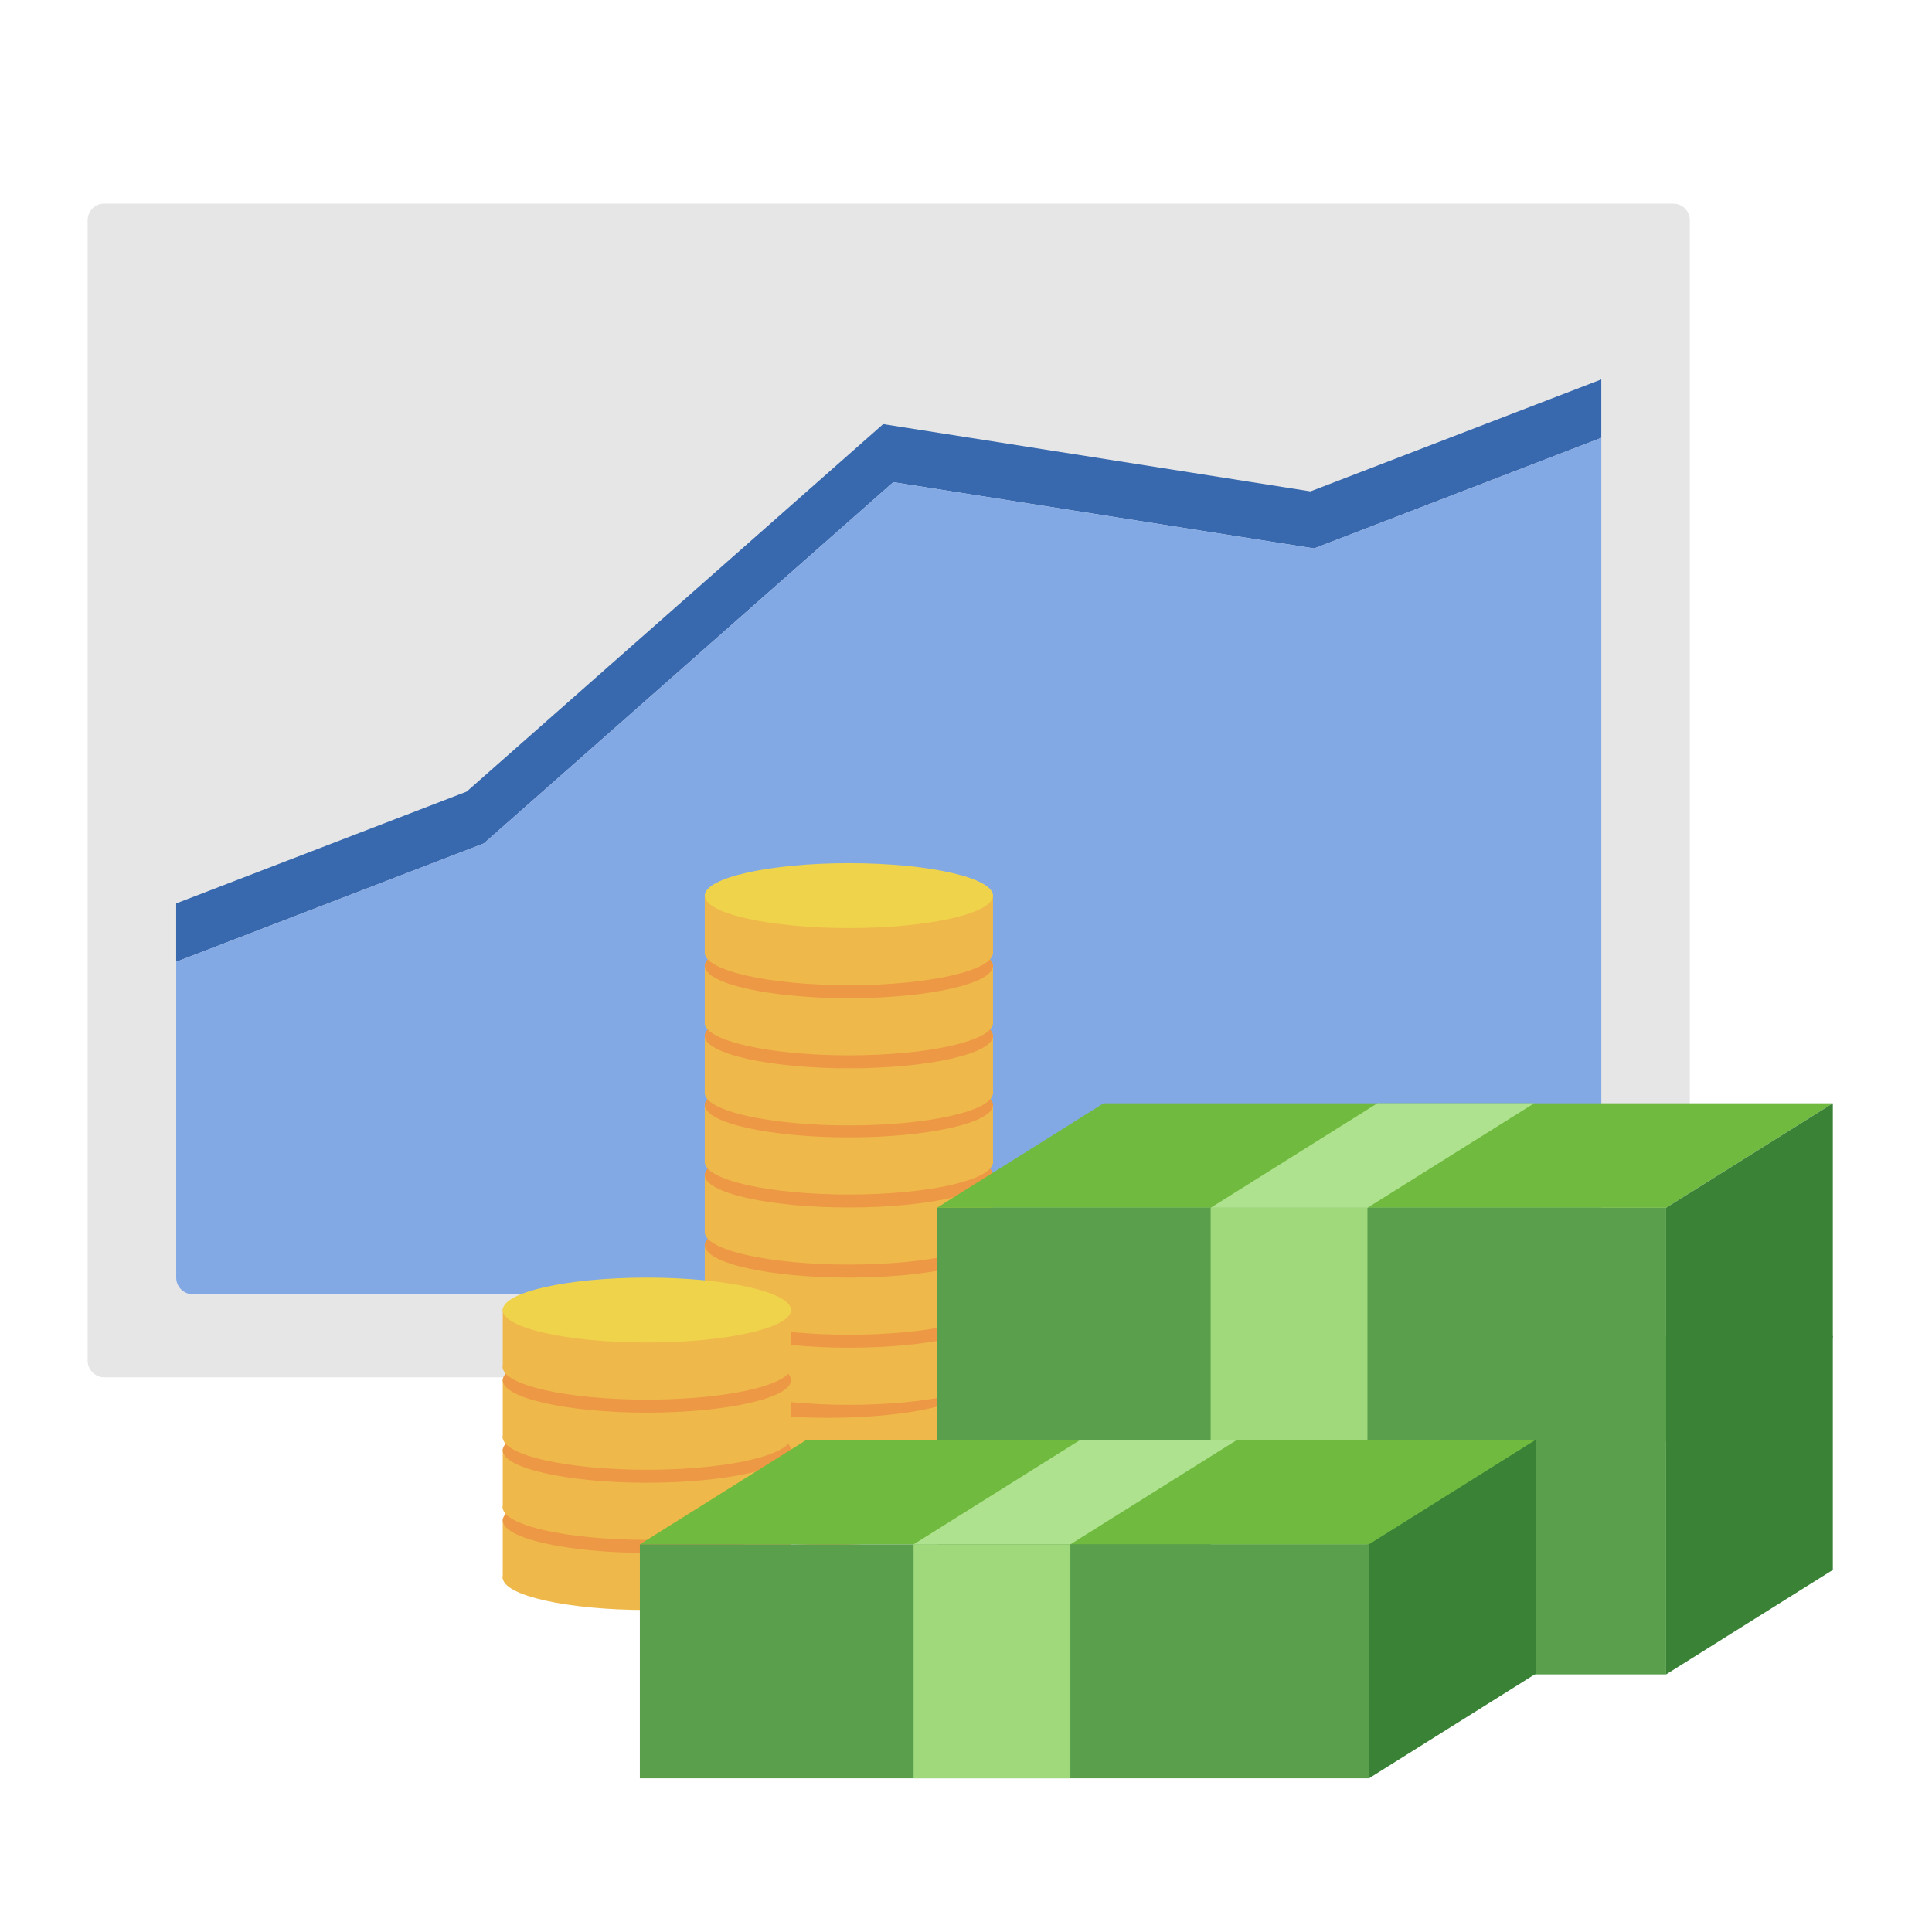
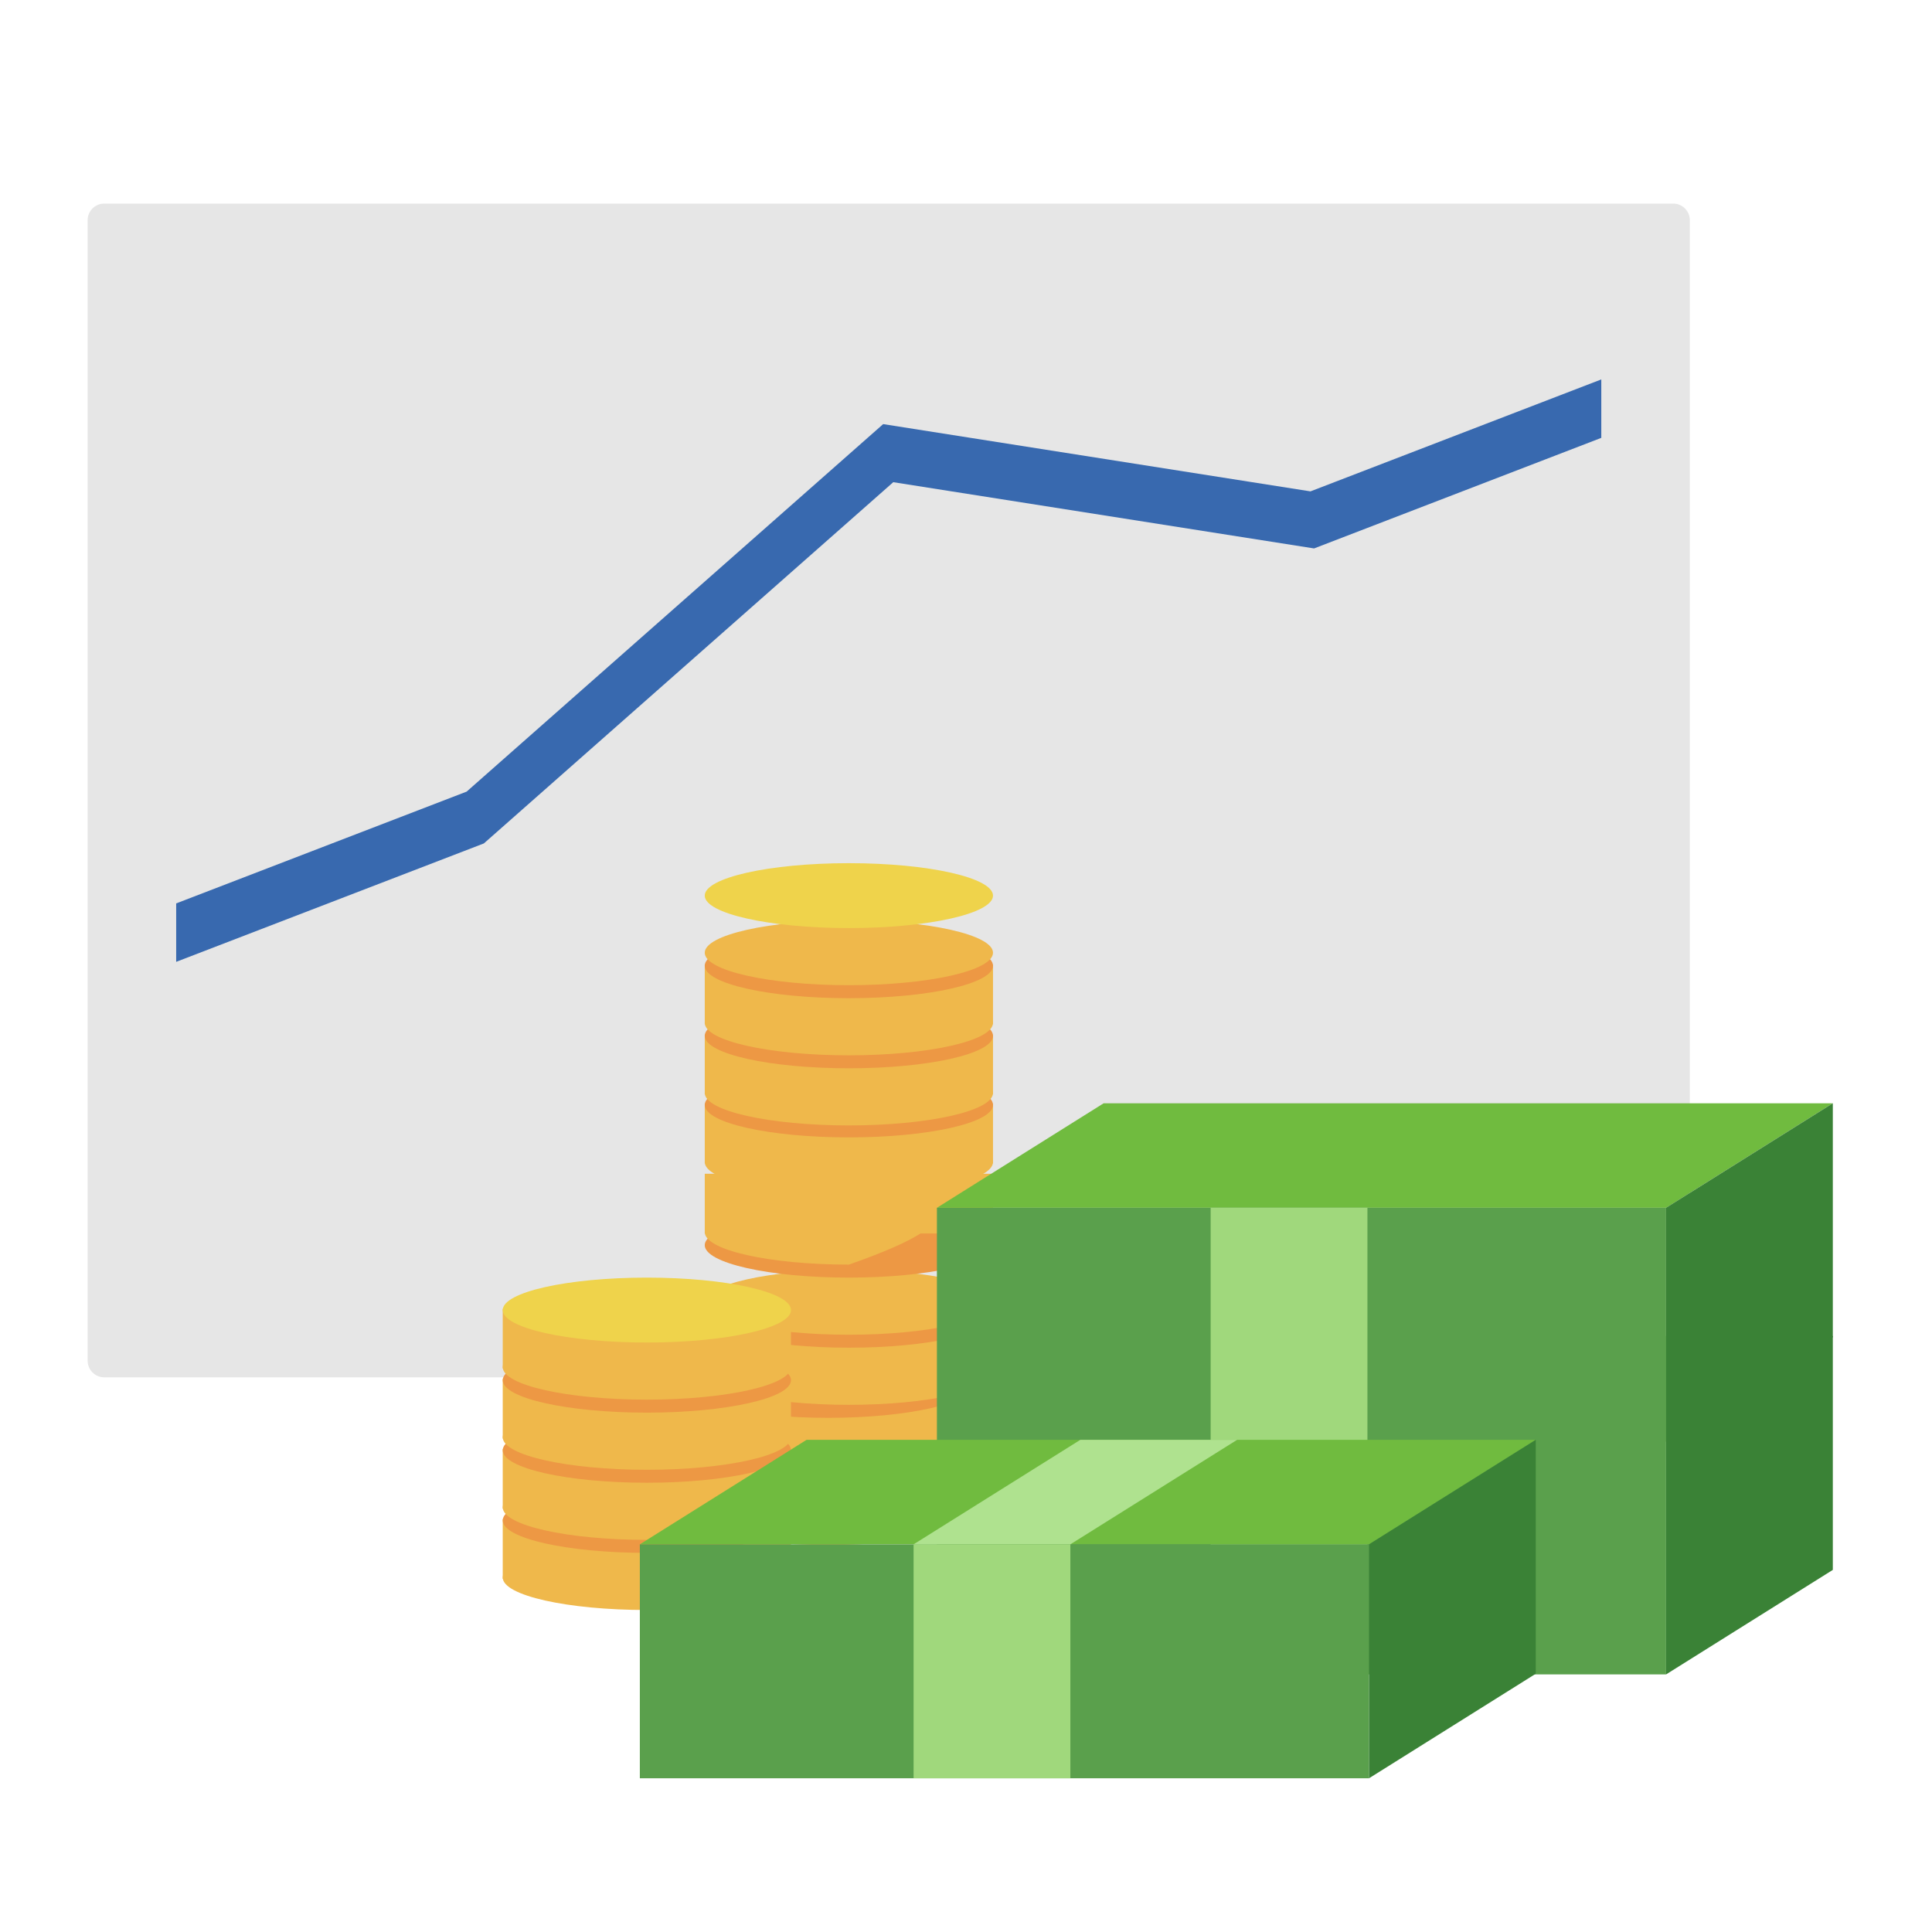
<svg xmlns="http://www.w3.org/2000/svg" width="400" height="400" viewBox="0 0 400 400" fill="none">
  <path d="M346.421 42.15H21.587C19.686 42.15 18.146 43.691 18.146 45.591V281.72C18.146 283.621 19.686 285.161 21.587 285.161H346.421C348.322 285.161 349.862 283.621 349.862 281.72V45.591C349.862 43.691 348.322 42.15 346.421 42.15Z" fill="#E6E6E6" />
  <path d="M100.176 174.624L184.942 99.832L272.064 113.548L331.531 90.654V78.555L271.32 101.733L182.851 87.806L96.61 163.897L36.477 187.041V199.14L100.176 174.624Z" fill="#3869AF" />
-   <path d="M272.064 113.548L184.946 99.832L100.18 174.623L36.481 199.139V264.516C36.481 266.417 38.021 267.957 39.922 267.957H328.094C329.995 267.957 331.535 266.417 331.535 264.516V90.653L272.069 113.548H272.064Z" fill="#83A9E5" />
  <path d="M171.449 319.888C187.93 319.888 201.29 316.88 201.29 313.169C201.29 309.459 187.93 306.451 171.449 306.451C154.969 306.451 141.608 309.459 141.608 313.169C141.608 316.88 154.969 319.888 171.449 319.888Z" fill="#EFB84B" />
  <path d="M201.29 301.075H141.613V313.441H201.29V301.075Z" fill="#EFB84B" />
  <path d="M171.449 308.061C187.93 308.061 201.29 305.053 201.29 301.342C201.29 297.632 187.93 294.624 171.449 294.624C154.969 294.624 141.608 297.632 141.608 301.342C141.608 305.053 154.969 308.061 171.449 308.061Z" fill="#ED9844" />
  <path d="M171.449 305.377C187.93 305.377 201.29 302.369 201.29 298.659C201.29 294.948 187.93 291.94 171.449 291.94C154.969 291.94 141.608 294.948 141.608 298.659C141.608 302.369 154.969 305.377 171.449 305.377Z" fill="#EFB84B" />
  <path d="M201.29 286.56H141.613V298.925H201.29V286.56Z" fill="#EFB84B" />
  <path d="M171.449 293.549C187.93 293.549 201.29 290.541 201.29 286.831C201.29 283.12 187.93 280.112 171.449 280.112C154.969 280.112 141.608 283.12 141.608 286.831C141.608 290.541 154.969 293.549 171.449 293.549Z" fill="#ED9844" />
  <path d="M175.751 290.856C192.231 290.856 205.591 287.848 205.591 284.137C205.591 280.427 192.231 277.419 175.751 277.419C159.27 277.419 145.91 280.427 145.91 284.137C145.91 287.848 159.27 290.856 175.751 290.856Z" fill="#EFB84B" />
  <path d="M205.591 272.043H145.914V284.409H205.591V272.043Z" fill="#EFB84B" />
  <path d="M175.751 279.028C192.231 279.028 205.591 276.02 205.591 272.31C205.591 268.6 192.231 265.592 175.751 265.592C159.27 265.592 145.91 268.6 145.91 272.31C145.91 276.02 159.27 279.028 175.751 279.028Z" fill="#ED9844" />
  <path d="M175.751 276.345C192.231 276.345 205.591 273.337 205.591 269.626C205.591 265.916 192.231 262.908 175.751 262.908C159.27 262.908 145.91 265.916 145.91 269.626C145.91 273.337 159.27 276.345 175.751 276.345Z" fill="#EFB84B" />
-   <path d="M205.591 257.527H145.914V269.893H205.591V257.527Z" fill="#EFB84B" />
  <path d="M175.751 264.517C192.231 264.517 205.591 261.509 205.591 257.798C205.591 254.088 192.231 251.08 175.751 251.08C159.27 251.08 145.91 254.088 145.91 257.798C145.91 261.509 159.27 264.517 175.751 264.517Z" fill="#ED9844" />
-   <path d="M175.751 261.823C192.231 261.823 205.591 258.815 205.591 255.105C205.591 251.395 192.231 248.387 175.751 248.387C159.27 248.387 145.91 251.395 145.91 255.105C145.91 258.815 159.27 261.823 175.751 261.823Z" fill="#EFB84B" />
+   <path d="M175.751 261.823C205.591 251.395 192.231 248.387 175.751 248.387C159.27 248.387 145.91 251.395 145.91 255.105C145.91 258.815 159.27 261.823 175.751 261.823Z" fill="#EFB84B" />
  <path d="M205.591 243.011H145.914V255.376H205.591V243.011Z" fill="#EFB84B" />
-   <path d="M175.751 249.996C192.231 249.996 205.591 246.988 205.591 243.278C205.591 239.567 192.231 236.56 175.751 236.56C159.27 236.56 145.91 239.567 145.91 243.278C145.91 246.988 159.27 249.996 175.751 249.996Z" fill="#ED9844" />
  <path d="M175.751 247.313C192.231 247.313 205.591 244.305 205.591 240.594C205.591 236.884 192.231 233.876 175.751 233.876C159.27 233.876 145.91 236.884 145.91 240.594C145.91 244.305 159.27 247.313 175.751 247.313Z" fill="#EFB84B" />
  <path d="M205.591 228.495H145.914V240.861H205.591V228.495Z" fill="#EFB84B" />
  <path d="M175.751 235.484C192.231 235.484 205.591 232.477 205.591 228.766C205.591 225.056 192.231 222.048 175.751 222.048C159.27 222.048 145.91 225.056 145.91 228.766C145.91 232.477 159.27 235.484 175.751 235.484Z" fill="#ED9844" />
  <path d="M175.751 233.006C192.231 233.006 205.591 229.998 205.591 226.288C205.591 222.577 192.231 219.569 175.751 219.569C159.27 219.569 145.91 222.577 145.91 226.288C145.91 229.998 159.27 233.006 175.751 233.006Z" fill="#EFB84B" />
  <path d="M205.591 214.193H145.914V226.559H205.591V214.193Z" fill="#EFB84B" />
  <path d="M175.751 221.179C192.231 221.179 205.591 218.171 205.591 214.46C205.591 210.75 192.231 207.742 175.751 207.742C159.27 207.742 145.91 210.75 145.91 214.46C145.91 218.171 159.27 221.179 175.751 221.179Z" fill="#ED9844" />
  <path d="M175.751 218.495C192.231 218.495 205.591 215.487 205.591 211.777C205.591 208.066 192.231 205.059 175.751 205.059C159.27 205.059 145.91 208.066 145.91 211.777C145.91 215.487 159.27 218.495 175.751 218.495Z" fill="#EFB84B" />
  <path d="M205.591 199.678H145.914V212.043H205.591V199.678Z" fill="#EFB84B" />
  <path d="M175.751 206.667C192.231 206.667 205.591 203.659 205.591 199.949C205.591 196.238 192.231 193.23 175.751 193.23C159.27 193.23 145.91 196.238 145.91 199.949C145.91 203.659 159.27 206.667 175.751 206.667Z" fill="#ED9844" />
  <path d="M175.751 203.974C192.231 203.974 205.591 200.966 205.591 197.255C205.591 193.545 192.231 190.537 175.751 190.537C159.27 190.537 145.91 193.545 145.91 197.255C145.91 200.966 159.27 203.974 175.751 203.974Z" fill="#EFB84B" />
-   <path d="M205.591 185.161H145.914V197.527H205.591V185.161Z" fill="#EFB84B" />
  <path d="M175.751 192.147C192.231 192.147 205.591 189.139 205.591 185.428C205.591 181.718 192.231 178.71 175.751 178.71C159.27 178.71 145.91 181.718 145.91 185.428C145.91 189.139 159.27 192.147 175.751 192.147Z" fill="#EFD34B" />
  <path d="M133.927 333.334C150.407 333.334 163.768 330.326 163.768 326.616C163.768 322.905 150.407 319.897 133.927 319.897C117.446 319.897 104.086 322.905 104.086 326.616C104.086 330.326 117.446 333.334 133.927 333.334Z" fill="#EFB84B" />
  <path d="M163.763 314.517H104.086V326.882H163.763V314.517Z" fill="#EFB84B" />
  <path d="M133.927 321.506C150.407 321.506 163.768 318.498 163.768 314.788C163.768 311.077 150.407 308.069 133.927 308.069C117.446 308.069 104.086 311.077 104.086 314.788C104.086 318.498 117.446 321.506 133.927 321.506Z" fill="#ED9844" />
  <path d="M133.927 318.813C150.407 318.813 163.768 315.805 163.768 312.094C163.768 308.384 150.407 305.376 133.927 305.376C117.446 305.376 104.086 308.384 104.086 312.094C104.086 315.805 117.446 318.813 133.927 318.813Z" fill="#EFB84B" />
  <path d="M163.763 300H104.086V312.366H163.763V300Z" fill="#EFB84B" />
  <path d="M133.927 306.985C150.407 306.985 163.768 303.978 163.768 300.267C163.768 296.557 150.407 293.549 133.927 293.549C117.446 293.549 104.086 296.557 104.086 300.267C104.086 303.978 117.446 306.985 133.927 306.985Z" fill="#ED9844" />
  <path d="M133.927 304.302C150.407 304.302 163.768 301.294 163.768 297.584C163.768 293.873 150.407 290.865 133.927 290.865C117.446 290.865 104.086 293.873 104.086 297.584C104.086 301.294 117.446 304.302 133.927 304.302Z" fill="#EFB84B" />
  <path d="M163.763 285.484H104.086V297.85H163.763V285.484Z" fill="#EFB84B" />
  <path d="M133.927 292.474C150.407 292.474 163.768 289.466 163.768 285.755C163.768 282.045 150.407 279.037 133.927 279.037C117.446 279.037 104.086 282.045 104.086 285.755C104.086 289.466 117.446 292.474 133.927 292.474Z" fill="#ED9844" />
  <path d="M133.927 289.78C150.407 289.78 163.768 286.772 163.768 283.062C163.768 279.352 150.407 276.344 133.927 276.344C117.446 276.344 104.086 279.352 104.086 283.062C104.086 286.772 117.446 289.78 133.927 289.78Z" fill="#EFB84B" />
  <path d="M163.763 270.968H104.086V283.333H163.763V270.968Z" fill="#EFB84B" />
  <path d="M133.927 277.953C150.407 277.953 163.768 274.945 163.768 271.235C163.768 267.524 150.407 264.517 133.927 264.517C117.446 264.517 104.086 267.524 104.086 271.235C104.086 274.945 117.446 277.953 133.927 277.953Z" fill="#EFD34B" />
  <path d="M344.946 298.232H193.979L228.499 276.594H379.467L344.946 298.232Z" fill="#70BB3F" />
  <path d="M344.946 298.232H193.979V346.667H344.946V298.232Z" fill="#5AA04C" />
  <path d="M379.467 325.028L344.946 346.667V298.232L379.467 276.594V325.028Z" fill="#3A8236" />
  <path d="M283.114 298.232H250.654L285.179 276.594H317.639L283.114 298.232Z" fill="#AFE28F" />
  <path d="M283.114 298.232H250.654V346.667H283.114V298.232Z" fill="#A0D87C" />
  <path d="M344.946 250.061H193.979L228.499 228.422H379.467L344.946 250.061Z" fill="#70BB3F" />
  <path d="M344.946 250.061H193.979V298.495H344.946V250.061Z" fill="#5AA04C" />
  <path d="M379.467 276.856L344.946 298.495V250.061L379.467 228.422V276.856Z" fill="#3A8236" />
-   <path d="M283.114 250.061H250.654L285.179 228.422H317.639L283.114 250.061Z" fill="#AFE28F" />
  <path d="M283.114 250.061H250.654V298.495H283.114V250.061Z" fill="#A0D87C" />
  <path d="M283.441 319.738H132.473L166.994 298.1H317.961L283.441 319.738Z" fill="#70BB3F" />
  <path d="M283.441 319.738H132.473V368.173H283.441V319.738Z" fill="#5AA04C" />
  <path d="M317.961 346.534L283.441 368.173V319.738L317.961 298.1V346.534Z" fill="#3A8236" />
  <path d="M221.609 319.738H189.148L223.673 298.1H256.133L221.609 319.738Z" fill="#AFE28F" />
  <path d="M221.609 319.738H189.148V368.173H221.609V319.738Z" fill="#A0D87C" />
</svg>